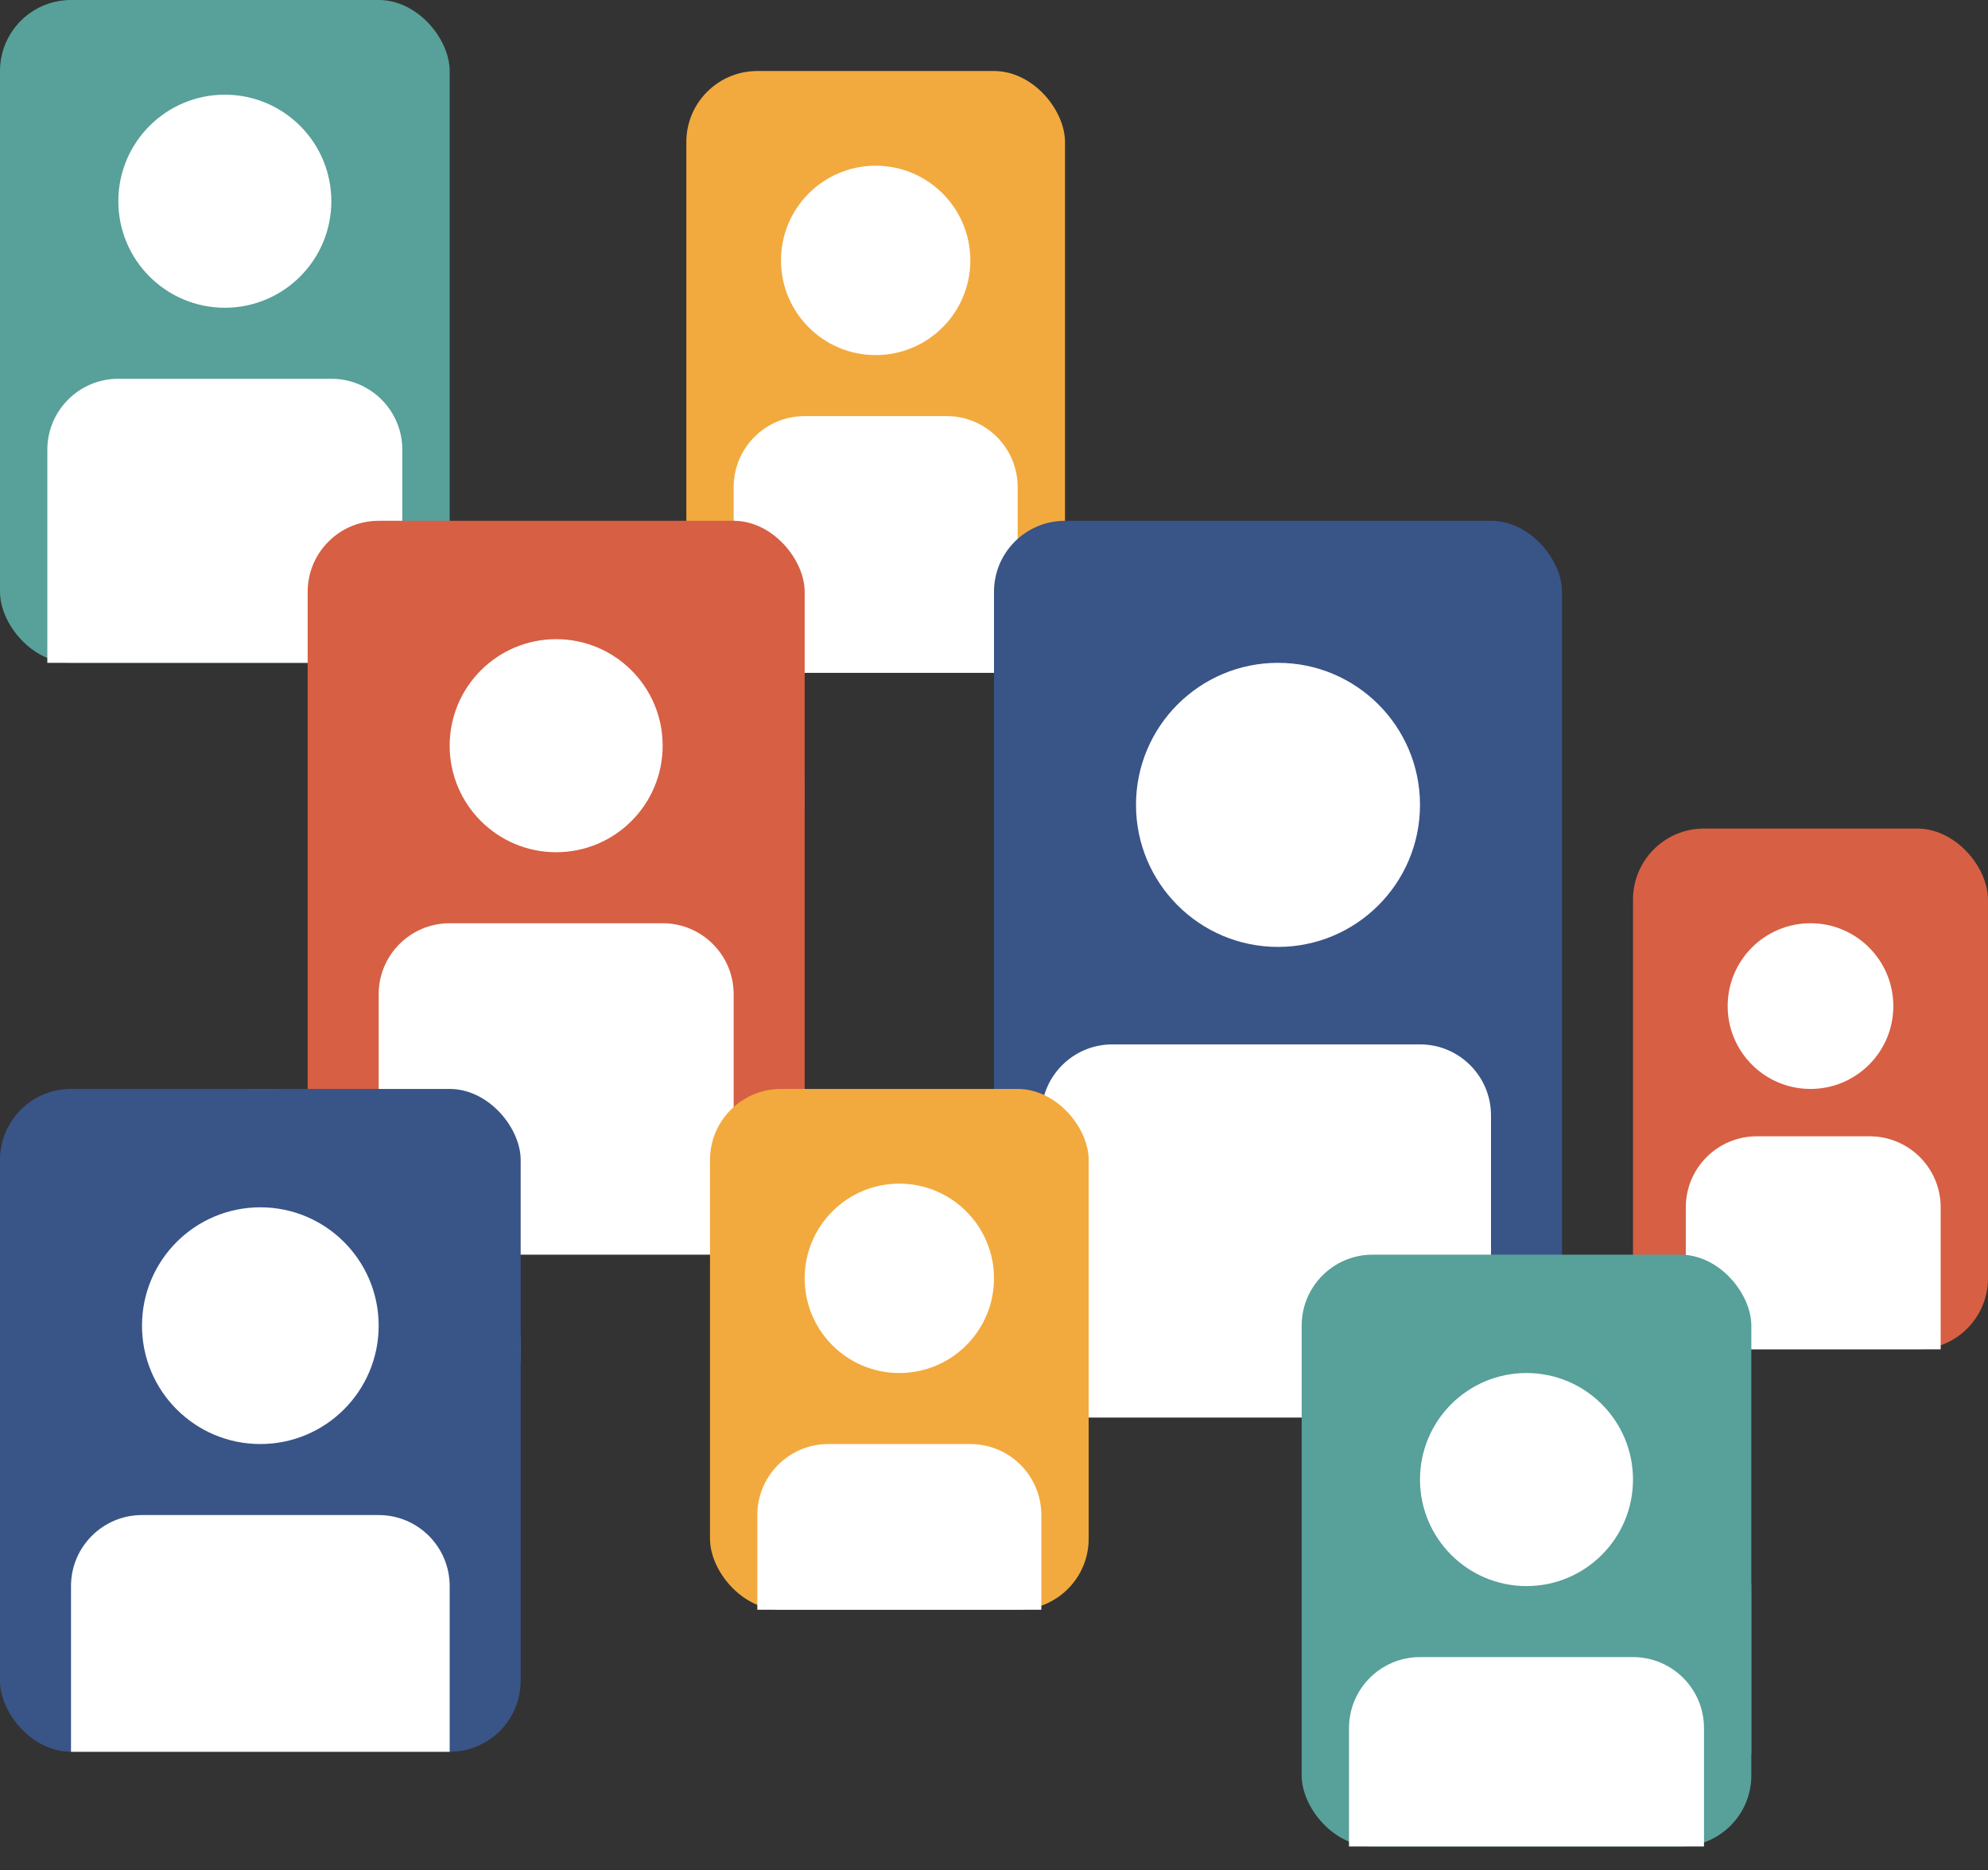
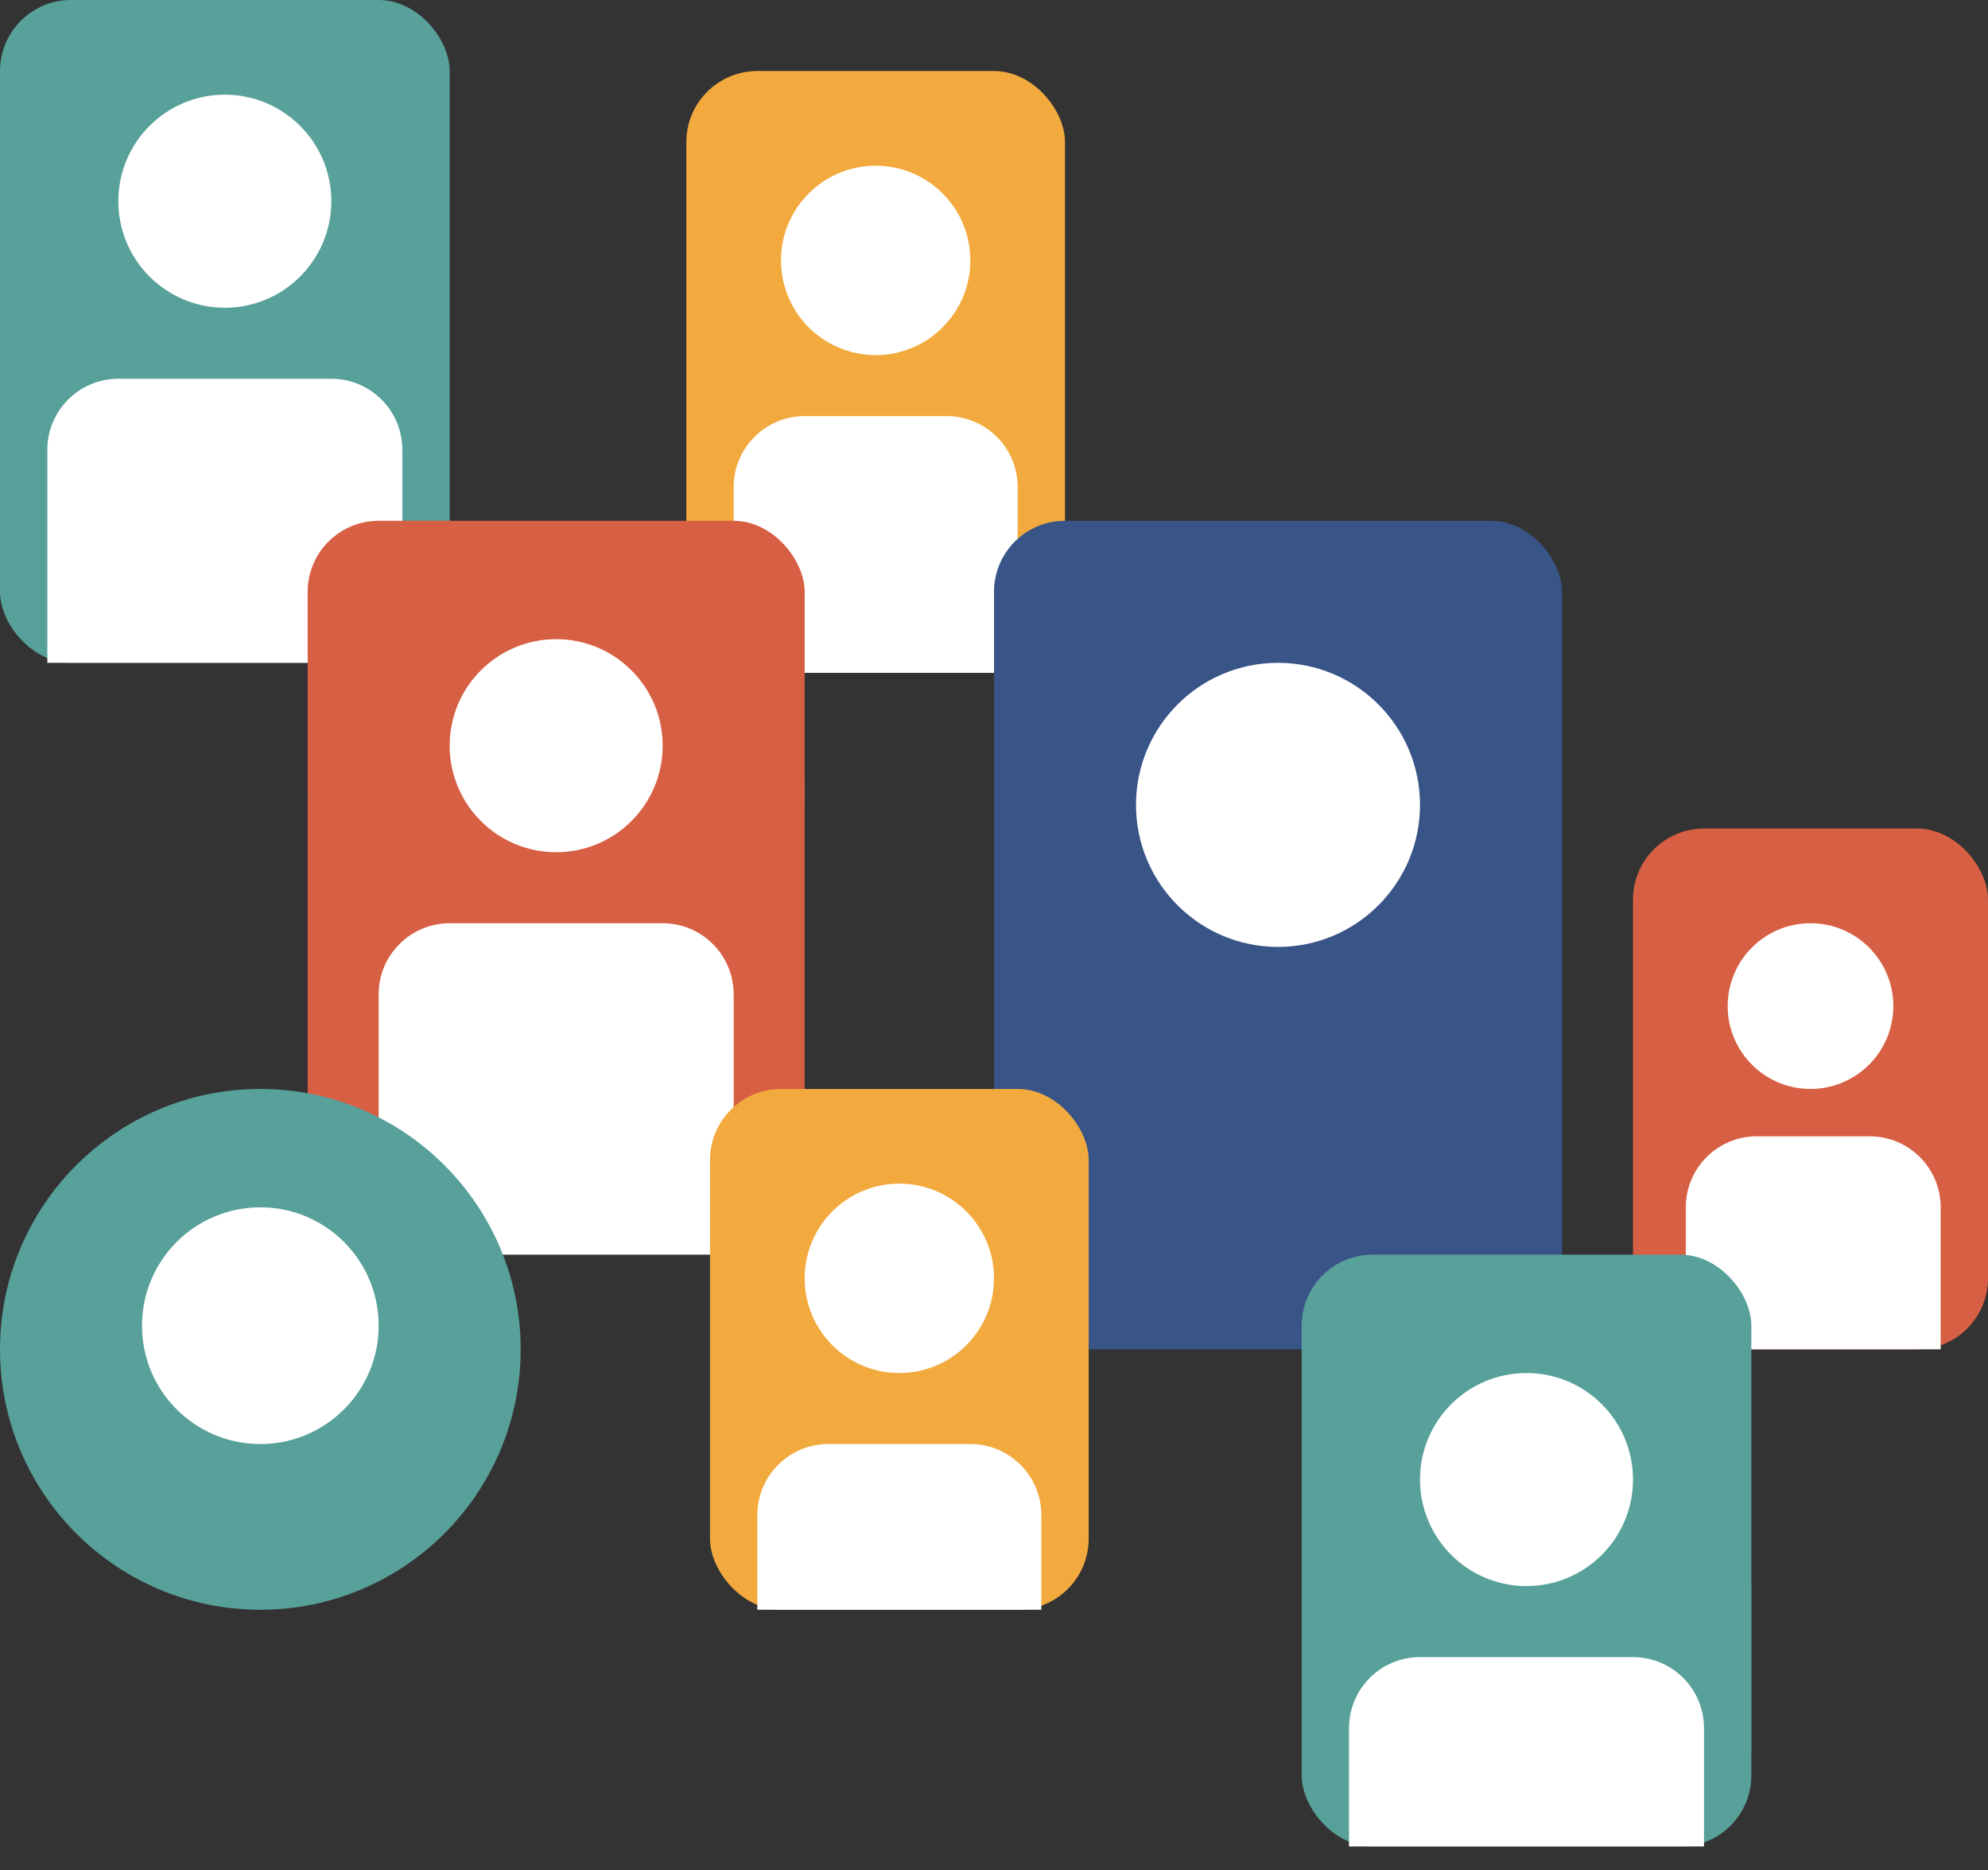
<svg xmlns="http://www.w3.org/2000/svg" width="84px" height="79px" viewBox="0 0 84 79" version="1.1">
  <rect x="0" y="0" width="84" height="79" fill="#333333" stroke="none" />
  <title>Artboard</title>
  <g id="Artboard" stroke="none" stroke-width="1" fill="none" fill-rule="evenodd">
    <g id="Group-4" fill-rule="nonzero">
      <rect id="Rectangle" fill="#F2AA3E" x="29" y="3" width="16" height="25" rx="3" />
      <path d="M34,17.577 L40,17.577 C41.657,17.577 43,18.92 43,20.577 L43,28.423 L43,28.423 L31,28.423 L31,20.577 C31,18.92 32.343,17.577 34,17.577 Z" id="Rectangle" fill="#FFFFFF" />
      <rect id="Rectangle" fill="#D75F43" x="69" y="35" width="15" height="22" rx="3" />
      <path d="M74.231,48 L79,48 C80.657,48 82,49.343 82,51 L82,57 L82,57 L71.231,57 L71.231,51 C71.231,49.343 72.574,48 74.231,48 Z" id="Rectangle" fill="#FFFFFF" />
      <g id="Group-2" transform="translate(73, 39)" fill="#FFFFFF">
        <circle id="Oval" cx="3.5" cy="3.5" r="3.5" />
      </g>
      <rect id="Rectangle" fill="#58A09A" x="0" y="0" width="19" height="28" rx="3" />
      <path d="M5,16 L14,16 C15.657,16 17,17.343 17,19 L17,28 L17,28 L2,28 L2,19 C2,17.343 3.343,16 5,16 Z" id="Rectangle" fill="#FFFFFF" />
      <ellipse id="Oval" fill="#58A09A" cx="23.5" cy="33.5" rx="10.5" ry="9.5" />
      <rect id="Rectangle" fill="#D75F43" x="13" y="22" width="21" height="28" rx="3" />
      <g id="Group-2" transform="translate(19, 27)" fill="#FFFFFF">
        <circle id="Oval" cx="4.5" cy="4.5" r="4.5" />
      </g>
      <path d="M19,39 L28,39 C29.657,39 31,40.343 31,42 L31,53 L31,53 L16,53 L16,42 C16,40.343 17.343,39 19,39 Z" id="Rectangle" fill="#FFFFFF" />
      <rect id="Rectangle" fill="#395487" x="42" y="22" width="24" height="35" rx="3" />
      <g id="Group-2" transform="translate(48, 28)" fill="#FFFFFF">
        <circle id="Oval" cx="6" cy="6" r="6" />
      </g>
-       <path d="M47,44.118 L60,44.118 C61.657,44.118 63,45.461 63,47.118 L63,59.882 L63,59.882 L44,59.882 L44,47.118 C44,45.461 45.343,44.118 47,44.118 Z" id="Rectangle" fill="#FFFFFF" />
      <rect id="Rectangle" fill="#58A09A" x="70" y="66" width="4" height="9" rx="1" />
      <rect id="Rectangle" fill="#F2AA3E" x="30" y="46" width="16" height="22" rx="3" />
      <g id="Group-2" transform="translate(34, 50)" fill="#FFFFFF">
        <circle id="Oval" cx="4" cy="4" r="4" />
      </g>
      <path d="M35,61 L41,61 C42.657,61 44,62.343 44,64 L44,68 L44,68 L32,68 L32,64 C32,62.343 33.343,61 35,61 Z" id="Rectangle" fill="#FFFFFF" />
      <rect id="Rectangle" fill="#58A09A" x="55" y="53" width="19" height="25" rx="3" />
      <g id="Group-2" transform="translate(60, 58)" fill="#FFFFFF">
        <circle id="Oval" cx="4.5" cy="4.5" r="4.5" />
      </g>
      <circle id="Oval" fill="#58A09A" cx="11" cy="57" r="11" />
-       <rect id="Rectangle" fill="#395487" x="0" y="46" width="22" height="28" rx="3" />
      <g id="Group-2" transform="translate(6, 51)" fill="#FFFFFF">
        <circle id="Oval" cx="5" cy="5" r="5" />
      </g>
-       <path d="M6,64 L16,64 C17.657,64 19,65.343 19,67 L19,74 L19,74 L3,74 L3,67 C3,65.343 4.343,64 6,64 Z" id="Rectangle" fill="#FFFFFF" />
      <g id="Group-2" transform="translate(33, 7)" fill="#FFFFFF">
        <circle id="Oval" cx="4" cy="4" r="4" />
      </g>
      <g id="Group-2" transform="translate(5, 4)" fill="#FFFFFF">
        <circle id="Oval" cx="4.5" cy="4.5" r="4.5" />
      </g>
      <path d="M60,70 L69,70 C70.657,70 72,71.343 72,73 L72,78 L72,78 L57,78 L57,73 C57,71.343 58.343,70 60,70 Z" id="Rectangle" fill="#FFFFFF" />
    </g>
  </g>
</svg>